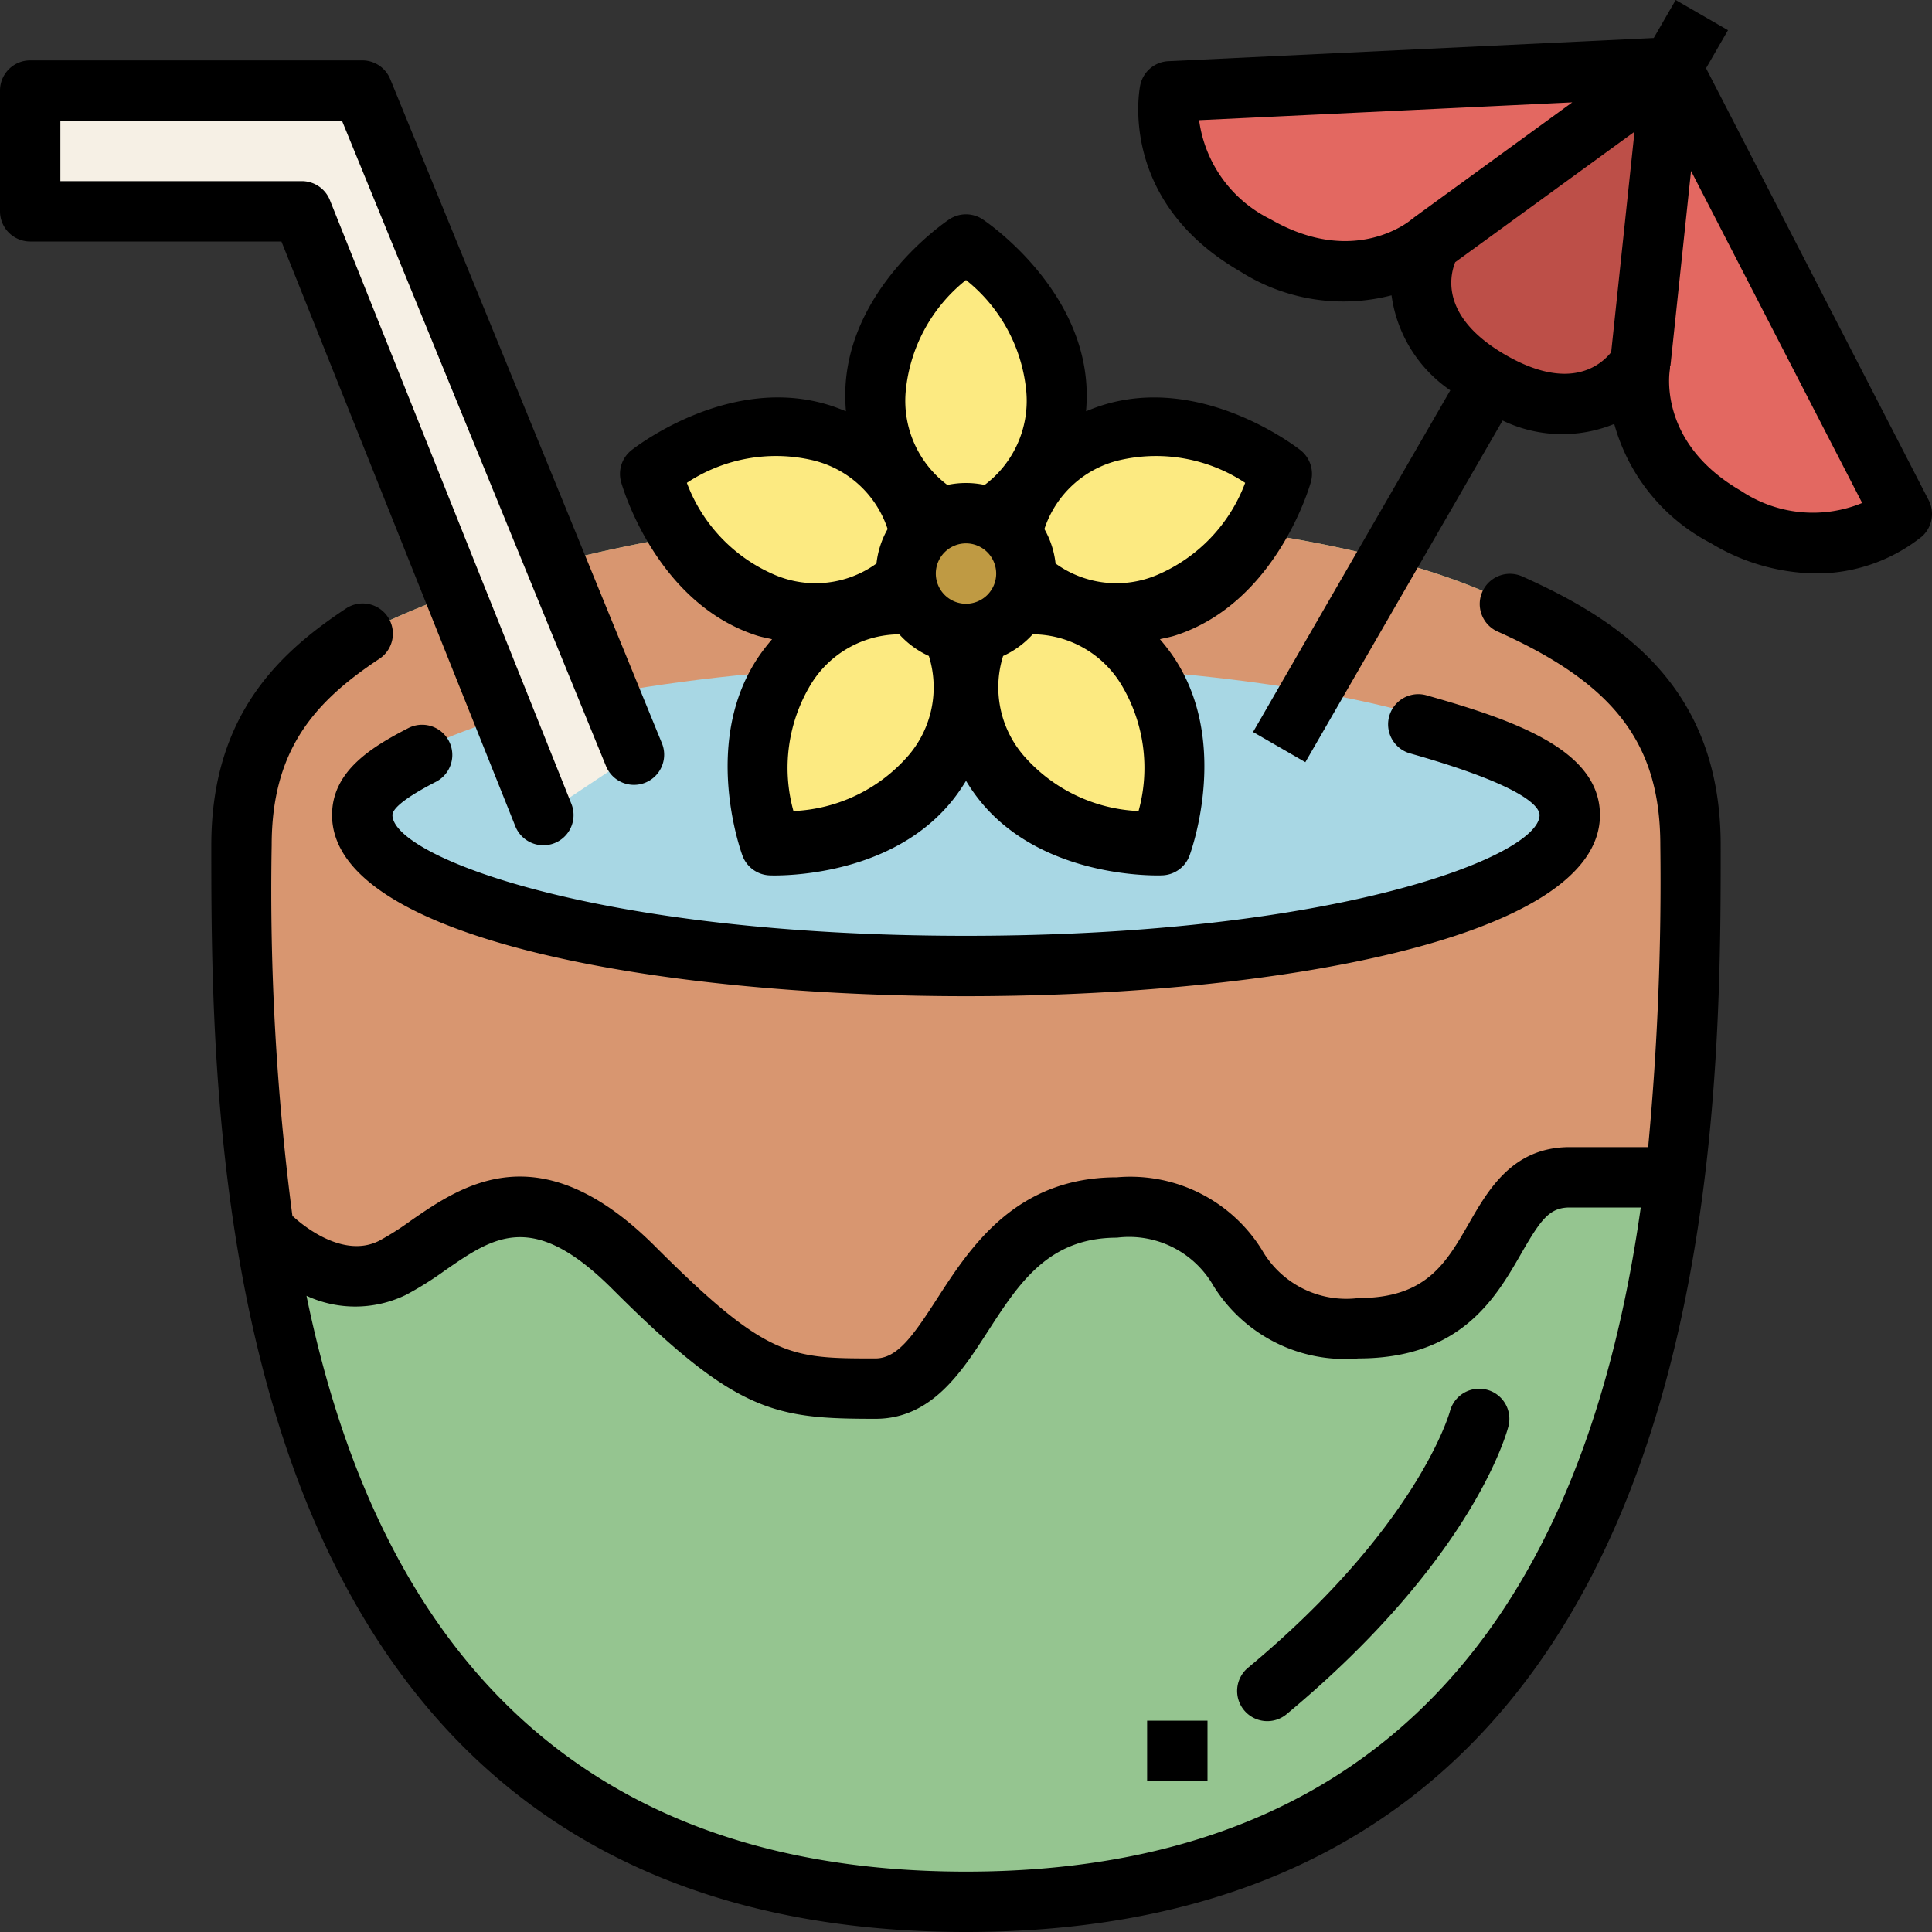
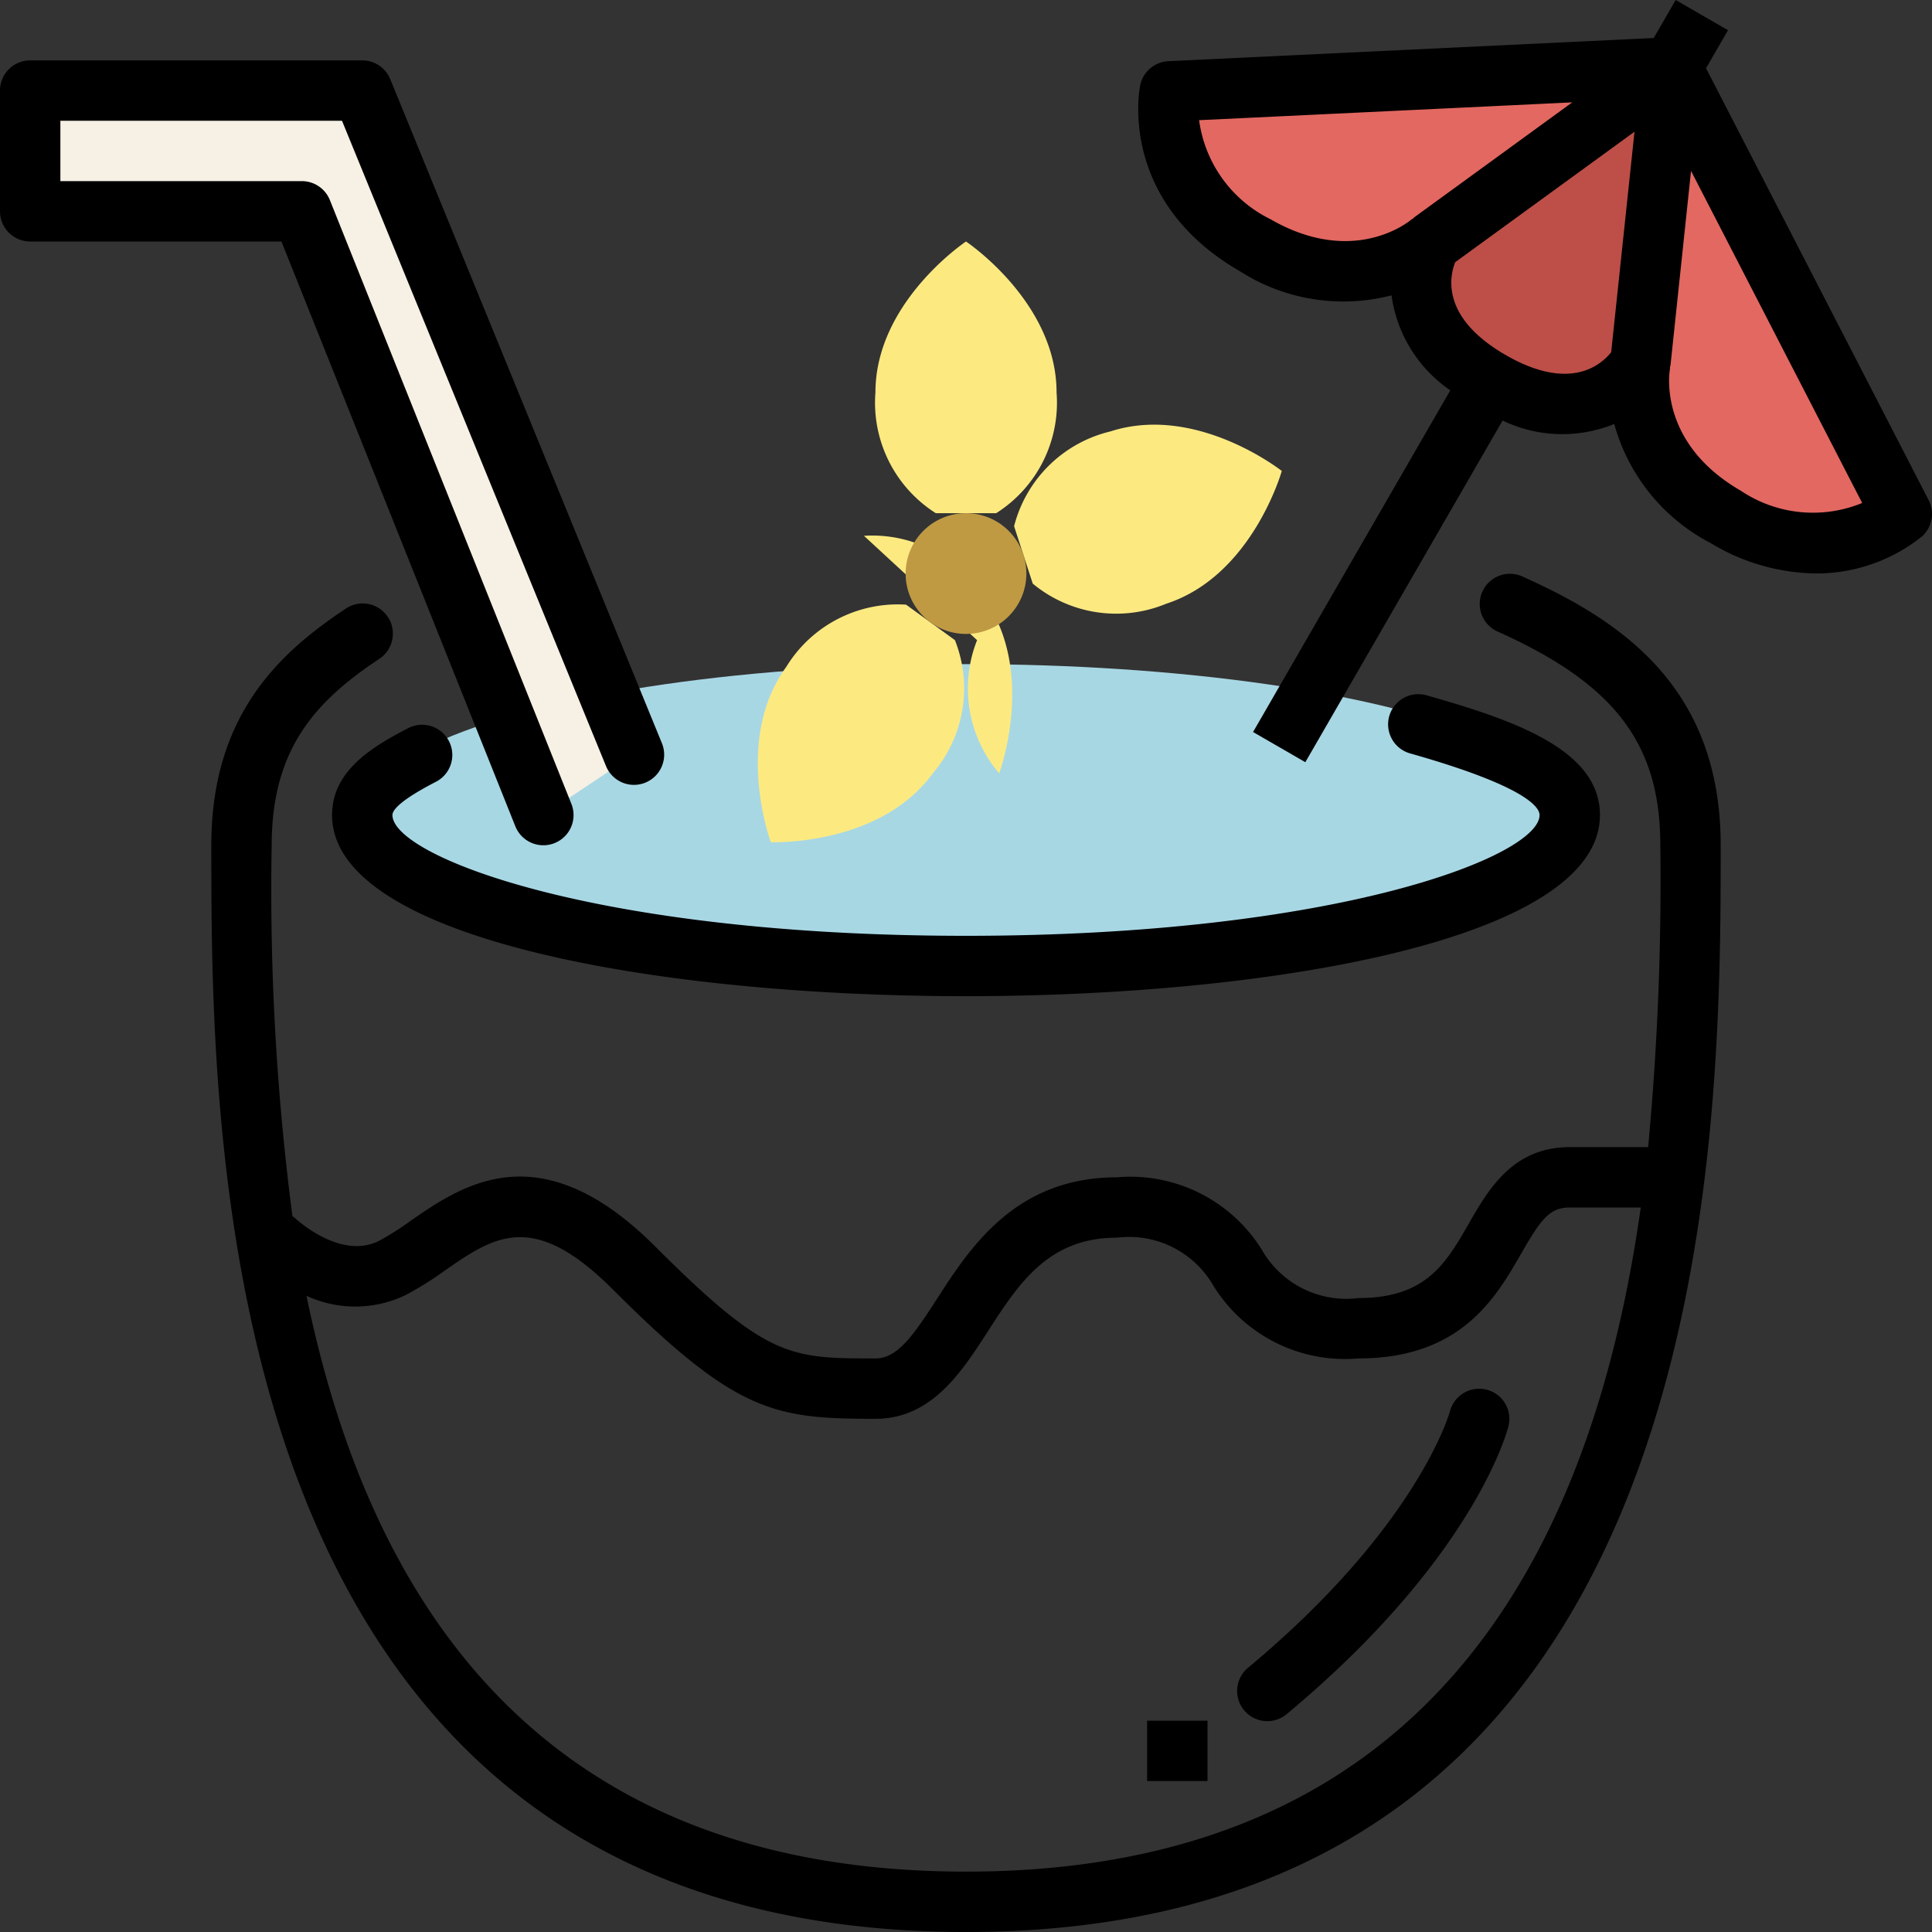
<svg xmlns="http://www.w3.org/2000/svg" viewBox="0 0 64 64" width="512" height="512">
  <rect x="0" y="0" width="64" height="64" fill="#333333" stroke="none" />
  <g id="_8-coconut_water" data-name="8-coconut water">
-     <path d="M50,20c3.604,1.609,6,3.707,6,8,0,10,0,35-24,35S8,38,8,28c0-3.438,1.536-5.364,4-7,0,0,7-4,20-4S50,20,50,20Z" style="fill:#95c590" />
-     <path d="M13,42c2-1,4-4,8,0s5,4,8,4,3-6,8-6,3,4,8,4,4-5,7-5h3.478A88.88,88.88,0,0,0,56,28c0-4.293-2.396-6.391-6-8,0,0-5-3-18-3s-20,4-20,4c-2.463,1.635-4,3.562-4,7a80.541,80.541,0,0,0,.833,13.156C10.427,41.898,12.11,42.445,13,42Z" style="fill:#d89670" />
    <ellipse cx="32" cy="27" rx="20" ry="5" style="fill:#a8d7e4" />
    <path d="M30.015,20.03a4.333,4.333,0,0,0-3.969,2.061c-1.763,2.427-.512,5.808-.512,5.808s3.603.145,5.366-2.282a4.333,4.333,0,0,0,.733-4.412Z" style="fill:#fcea81" />
-     <path d="M30.407,17.431a4.333,4.333,0,0,0-3.186-3.138c-2.853-.927-5.682,1.308-5.682,1.308s.975,3.471,3.828,4.398a4.333,4.333,0,0,0,4.422-.666Z" style="fill:#fcea81" />
-     <path d="M32.367,21.206a4.333,4.333,0,0,0,.733,4.412c1.763,2.427,5.366,2.282,5.366,2.282s1.251-3.381-.512-5.808a4.333,4.333,0,0,0-3.969-2.061Z" style="fill:#fcea81" />
+     <path d="M32.367,21.206a4.333,4.333,0,0,0,.733,4.412s1.251-3.381-.512-5.808a4.333,4.333,0,0,0-3.969-2.061Z" style="fill:#fcea81" />
    <path d="M34.211,19.333a4.333,4.333,0,0,0,4.422.666c2.853-.927,3.828-4.398,3.828-4.398s-2.829-2.235-5.682-1.308a4.333,4.333,0,0,0-3.186,3.138Z" style="fill:#fcea81" />
    <path d="M33,17a4.333,4.333,0,0,0,2-4c0-3-3-5-3-5s-3,2-3,5a4.333,4.333,0,0,0,2,4Z" style="fill:#fcea81" />
    <circle cx="32" cy="19" r="2" style="fill:#bf9a43" />
    <polygon points="18 27 10 7 1 7 1 3 12 3 21 25 18 27" style="fill:#f6f0e5" />
    <path d="M55.376,2.232,63,17.026s-2.366,2.098-5.83.098-2.83-5.098-2.83-5.098-1.5,2.598-4.964.598-1.964-4.598-1.964-4.598-2.366,2.098-5.83.098-2.83-5.098-2.83-5.098Z" style="fill:#e36861" />
    <path d="M49.376,12.624c3.464,2,4.964-.598,4.964-.598l1.036-9.794L47.412,8.026S45.912,10.624,49.376,12.624Z" style="fill:#bd4f48" />
    <path d="M63.889,16.568,56.515,2.26,57.242,1,55.509,0l-.727,1.259-16.079.768a1.0 1,0,0,0-.932.798c-.032.155-.732,3.832,3.31,6.165a6.356,6.356,0,0,0,5.015.793,4.558,4.558,0,0,0,1.947,3.147L41.509,24.249l1.732,1,6.534-11.318a4.559,4.559,0,0,0,3.699.113A6.348,6.348,0,0,0,56.67,17.991a6.883,6.883,0,0,0,3.468,1.005,5.594,5.594,0,0,0,3.526-1.222A1.0 1,0,0,0,63.889,16.568ZM46.823,7.218l.007.01c-.024.017-.052.024-.075.044-.077.065-1.912,1.582-4.674-.013A4.29,4.29,0,0,1,39.722,3.981l12.361-.59Zm6.549,4.45c-.346.433-1.38,1.313-3.497.091C47.749,10.531,48.006,9.189,48.205,8.686l5.94-4.322ZM57.67,16.258c-2.761-1.594-2.367-3.942-2.351-4.031a.923.923,0,0,0,.002-.097l.013.001.684-6.469,5.669,11A4.286,4.286,0,0,1,57.67,16.258Z" />
-     <path d="M25.058,21.049c.181.059.345.084.518.126-.114.135-.227.274-.339.427-2.055,2.827-.7,6.585-.641,6.744a1.0 1,0,0,0,.898.652c.017.001.072.003.161.003.79,0,4.207-.152,6.055-2.696.107-.148.2-.293.291-.438.09.145.183.291.291.438C34.139,28.848,37.555,29,38.345,29c.088,0,.144-.002.161-.003a1.0 1,0,0,0,.898-.652c.059-.159,1.414-3.917-.641-6.744-.111-.153-.225-.292-.339-.427.173-.042.337-.067.518-.126,3.324-1.081,4.436-4.917,4.482-5.079a1.001,1.001,0,0,0-.343-1.055c-.132-.104-3.286-2.552-6.611-1.474-.173.056-.334.119-.493.184.012-.171.022-.343.022-.525,0-3.495-3.305-5.738-3.445-5.832a1.001,1.001,0,0,0-1.109,0C31.305,7.36,28,9.604,28,13.099c0,.182.01.355.022.525-.158-.064-.319-.127-.493-.184-3.323-1.08-6.479,1.369-6.611,1.474a1.001,1.001,0,0,0-.343,1.055C20.622,16.132,21.734,19.968,25.058,21.049ZM33,19a1,1,0,1,1-1-1A1.001,1.001,0,0,1,33,19Zm-2.909,6.03a5.349,5.349,0,0,1-3.807,1.837,5.348,5.348,0,0,1,.571-4.188,3.456,3.456,0,0,1,2.935-1.666,3.001,3.001,0,0,0,.98.717A3.469,3.469,0,0,1,30.091,25.03Zm7.625,1.837a5.351,5.351,0,0,1-3.807-1.837A3.469,3.469,0,0,1,33.229,21.73a3,3,0,0,0,.98-.718,3.454,3.454,0,0,1,2.935,1.666A5.351,5.351,0,0,1,37.716,26.867Zm-.627-11.623a5.351,5.351,0,0,1,4.159.751,5.352,5.352,0,0,1-2.923,3.053,3.442,3.442,0,0,1-3.358-.381,2.961,2.961,0,0,0-.37-1.142A3.45,3.45,0,0,1,37.088,15.244ZM32,9.276A5.349,5.349,0,0,1,34,13a3.485,3.485,0,0,1-1.383,3.065,2.955,2.955,0,0,0-1.234,0A3.485,3.485,0,0,1,30,13,5.35,5.35,0,0,1,32,9.276Zm-5.088,5.968a3.45,3.45,0,0,1,2.492,2.281,2.961,2.961,0,0,0-.37,1.142,3.443,3.443,0,0,1-3.358.381,5.349,5.349,0,0,1-2.923-3.053A5.347,5.347,0,0,1,26.912,15.244Z" />
    <path d="M17.071,27.372a1,1,0,0,0,1.857-.743l-8-20A1.001,1.001,0,0,0,10,6H2V4h9.329l8.746,21.378a1,1,0,1,0,1.852-.757l-9-22A1,1,0,0,0,12,2H1A1,1,0,0,0,0,3V7A1,1,0,0,0,1,8H9.323Z" />
    <path d="M32,31c-12.293,0-19-2.643-19-4,0-.165.253-.491,1.458-1.111a1,1,0,0,0-.915-1.778C12.312,24.744,11,25.541,11,27c0,4.123,10.886,6,21,6s21-1.877,21-6c0-2.159-2.83-3.141-5.728-3.962a1.0 1,0,1,0-.545,1.924C50.584,26.054,51,26.751,51,27,51,28.357,44.293,31,32,31Z" />
    <path d="M50.408,19.087a1,1,0,0,0-.815,1.826C53.484,22.649,55,24.637,55,28a94.329,94.329,0,0,1-.403,10H52c-1.888,0-2.694,1.402-3.341,2.528C47.897,41.854,47.239,43,45,43a3.221,3.221,0,0,1-3.2-1.6A5.129,5.129,0,0,0,37,39c-3.362,0-4.864,2.327-5.961,4.026C30.249,44.25,29.728,45,29,45c-2.826,0-3.586,0-7.293-3.707-3.82-3.821-6.399-2.033-8.106-.851a9.265,9.265,0,0,1-1.048.664c-1.324.662-2.833-.801-2.849-.815l-.014.014A83.337,83.337,0,0,1,9,28c0-3.16,1.42-4.751,3.553-6.167a1,1,0,1,0-1.106-1.666C9.248,21.627,7,23.7,7,28c0,9.846,0,36,25,36S57,37.846,57,28C57,22.738,53.667,20.541,50.408,19.087ZM32,62c-14.529,0-19.876-9.507-21.847-19.075a3.843,3.843,0,0,0,3.294-.03,10.902,10.902,0,0,0,1.292-.809c1.629-1.127,2.915-2.017,5.554.621C24.39,46.805,25.646,47,29,47c1.854,0,2.845-1.535,3.719-2.889C33.752,42.511,34.727,41,37,41a3.221,3.221,0,0,1,3.2,1.6A5.129,5.129,0,0,0,45,45c3.396,0,4.55-2.009,5.393-3.476C51.042,40.395,51.329,40,52,40h2.352C52.874,50.451,48.014,62,32,62Z" />
    <path d="M49.248,46.035a1.002,1.002,0,0,0-1.217.717c-.01.037-1.052,3.798-6.671,8.48a1.0 1,0,1,0,1.28,1.536c6.18-5.149,7.286-9.349,7.33-9.525A.997.997,0,0,0,49.248,46.035Z" />
    <rect x="38" y="57" width="2" height="2" />
  </g>
</svg>